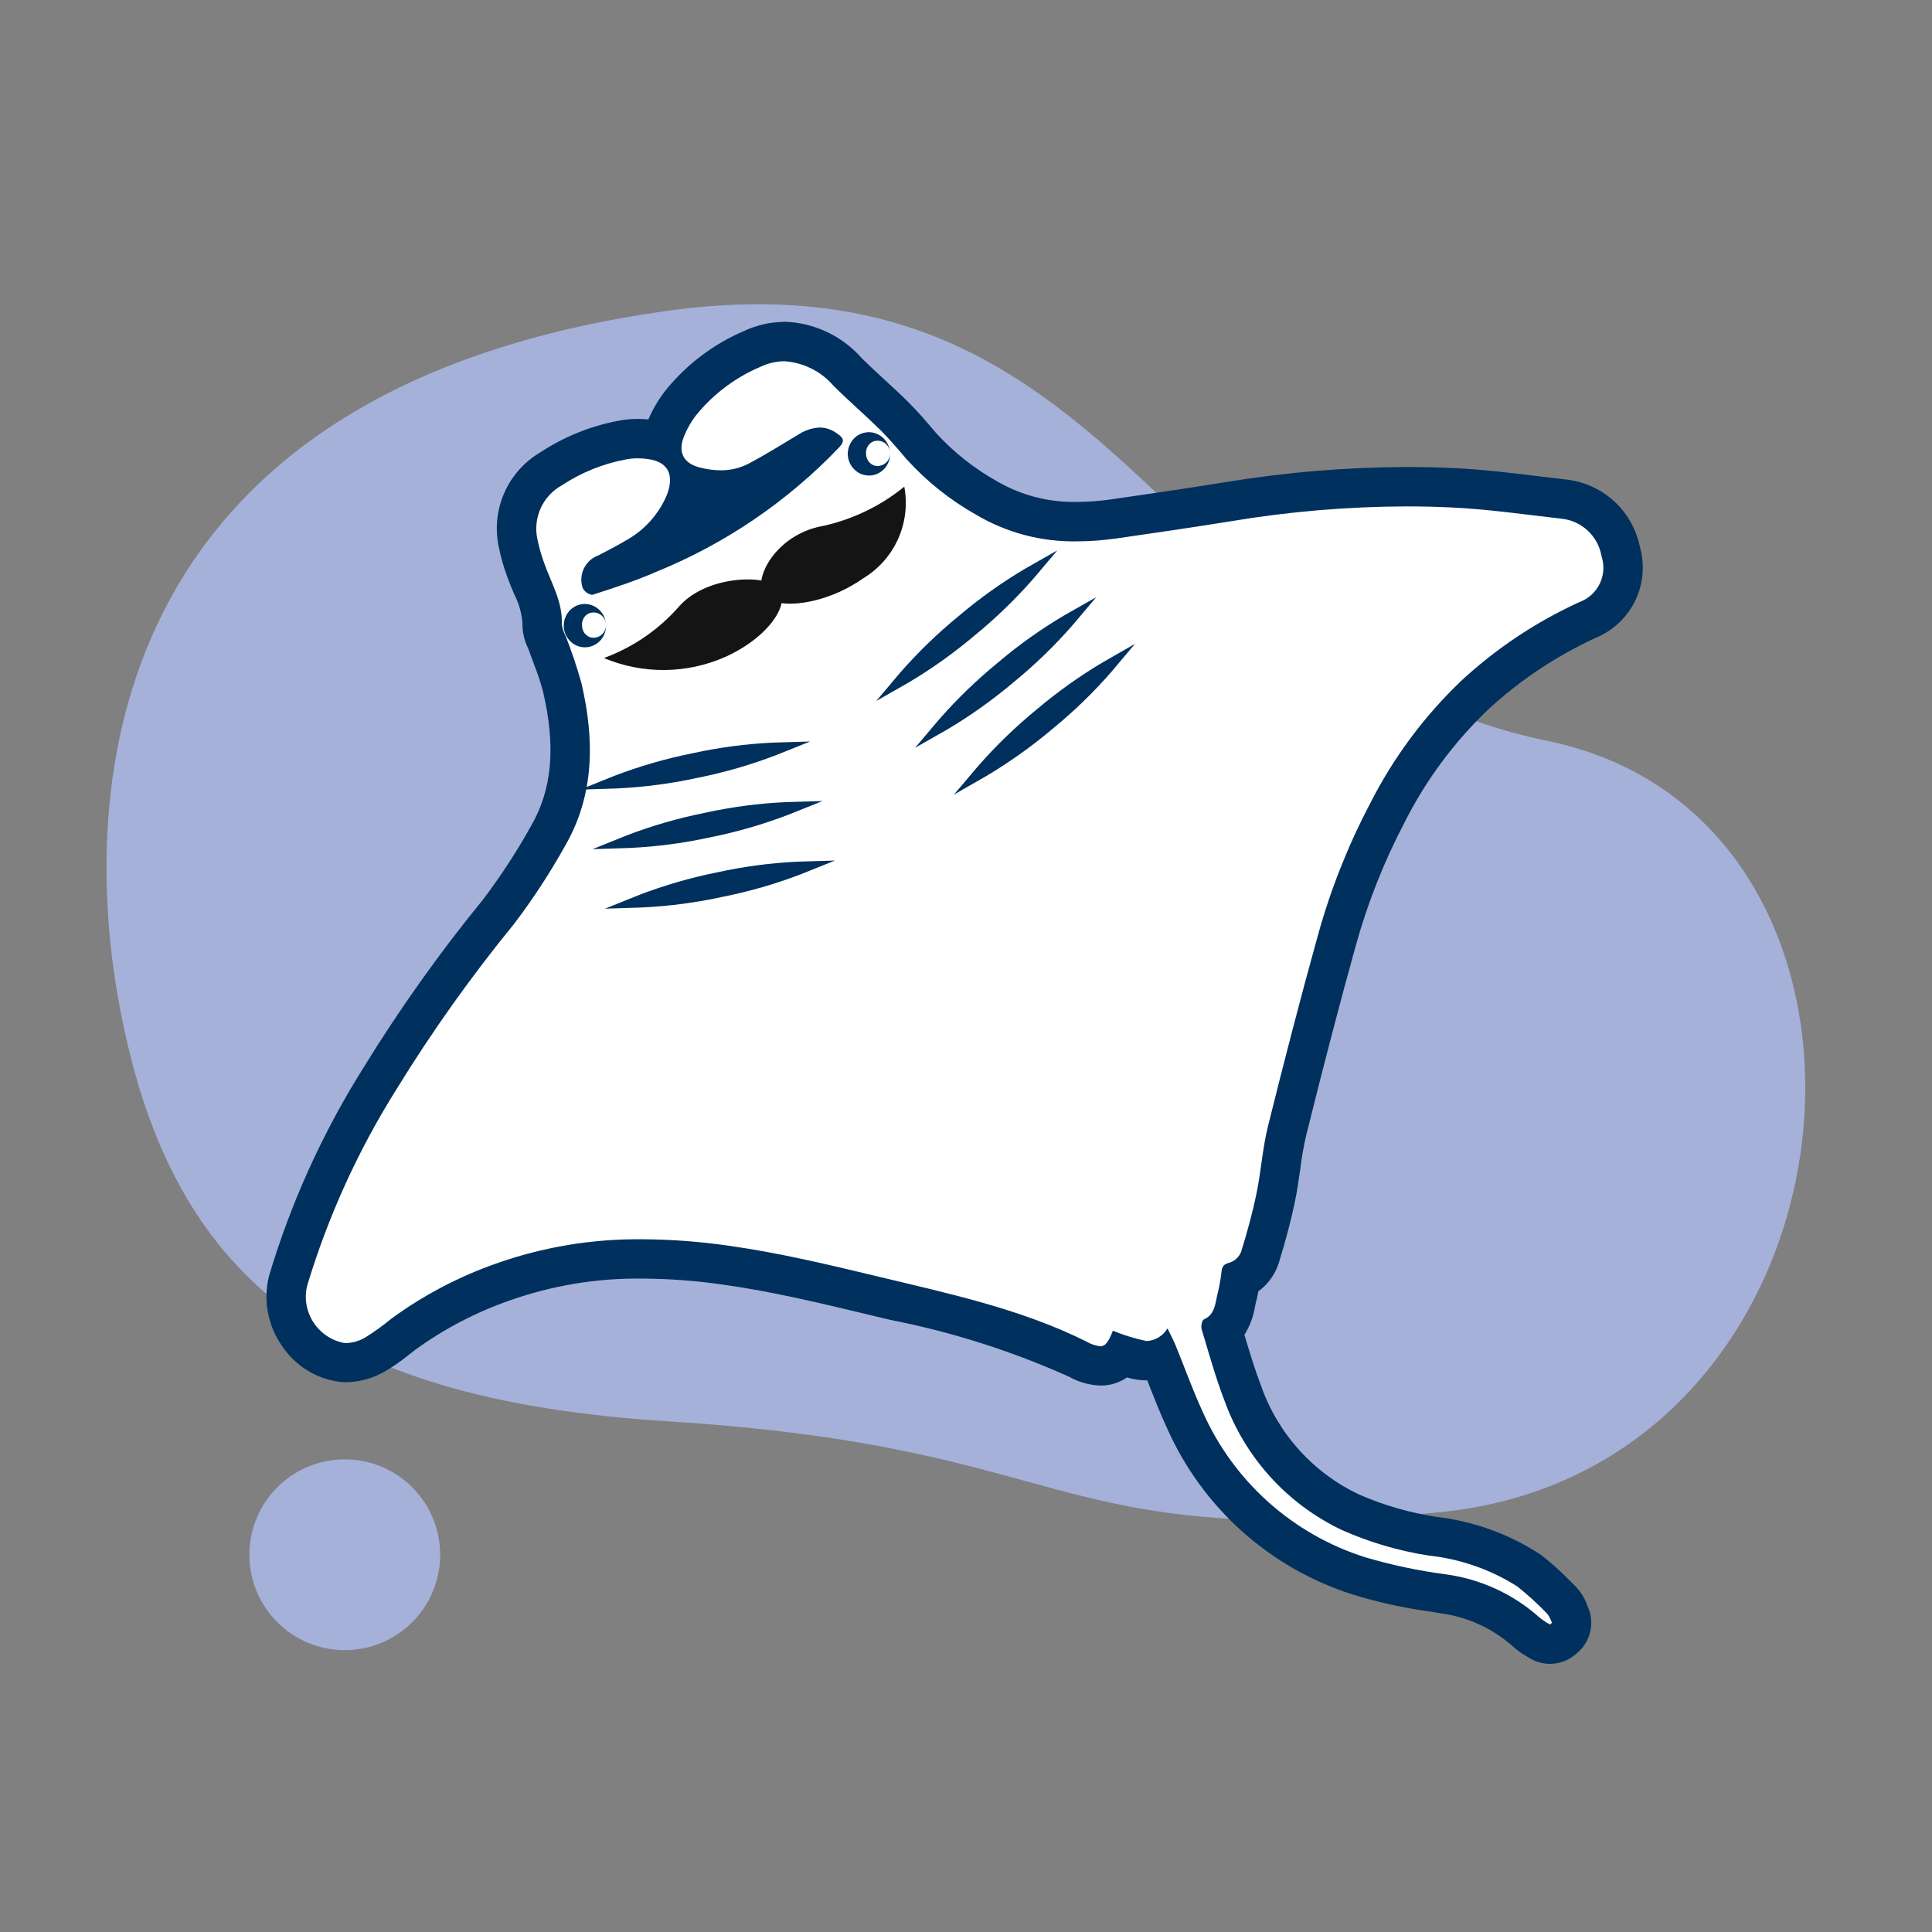
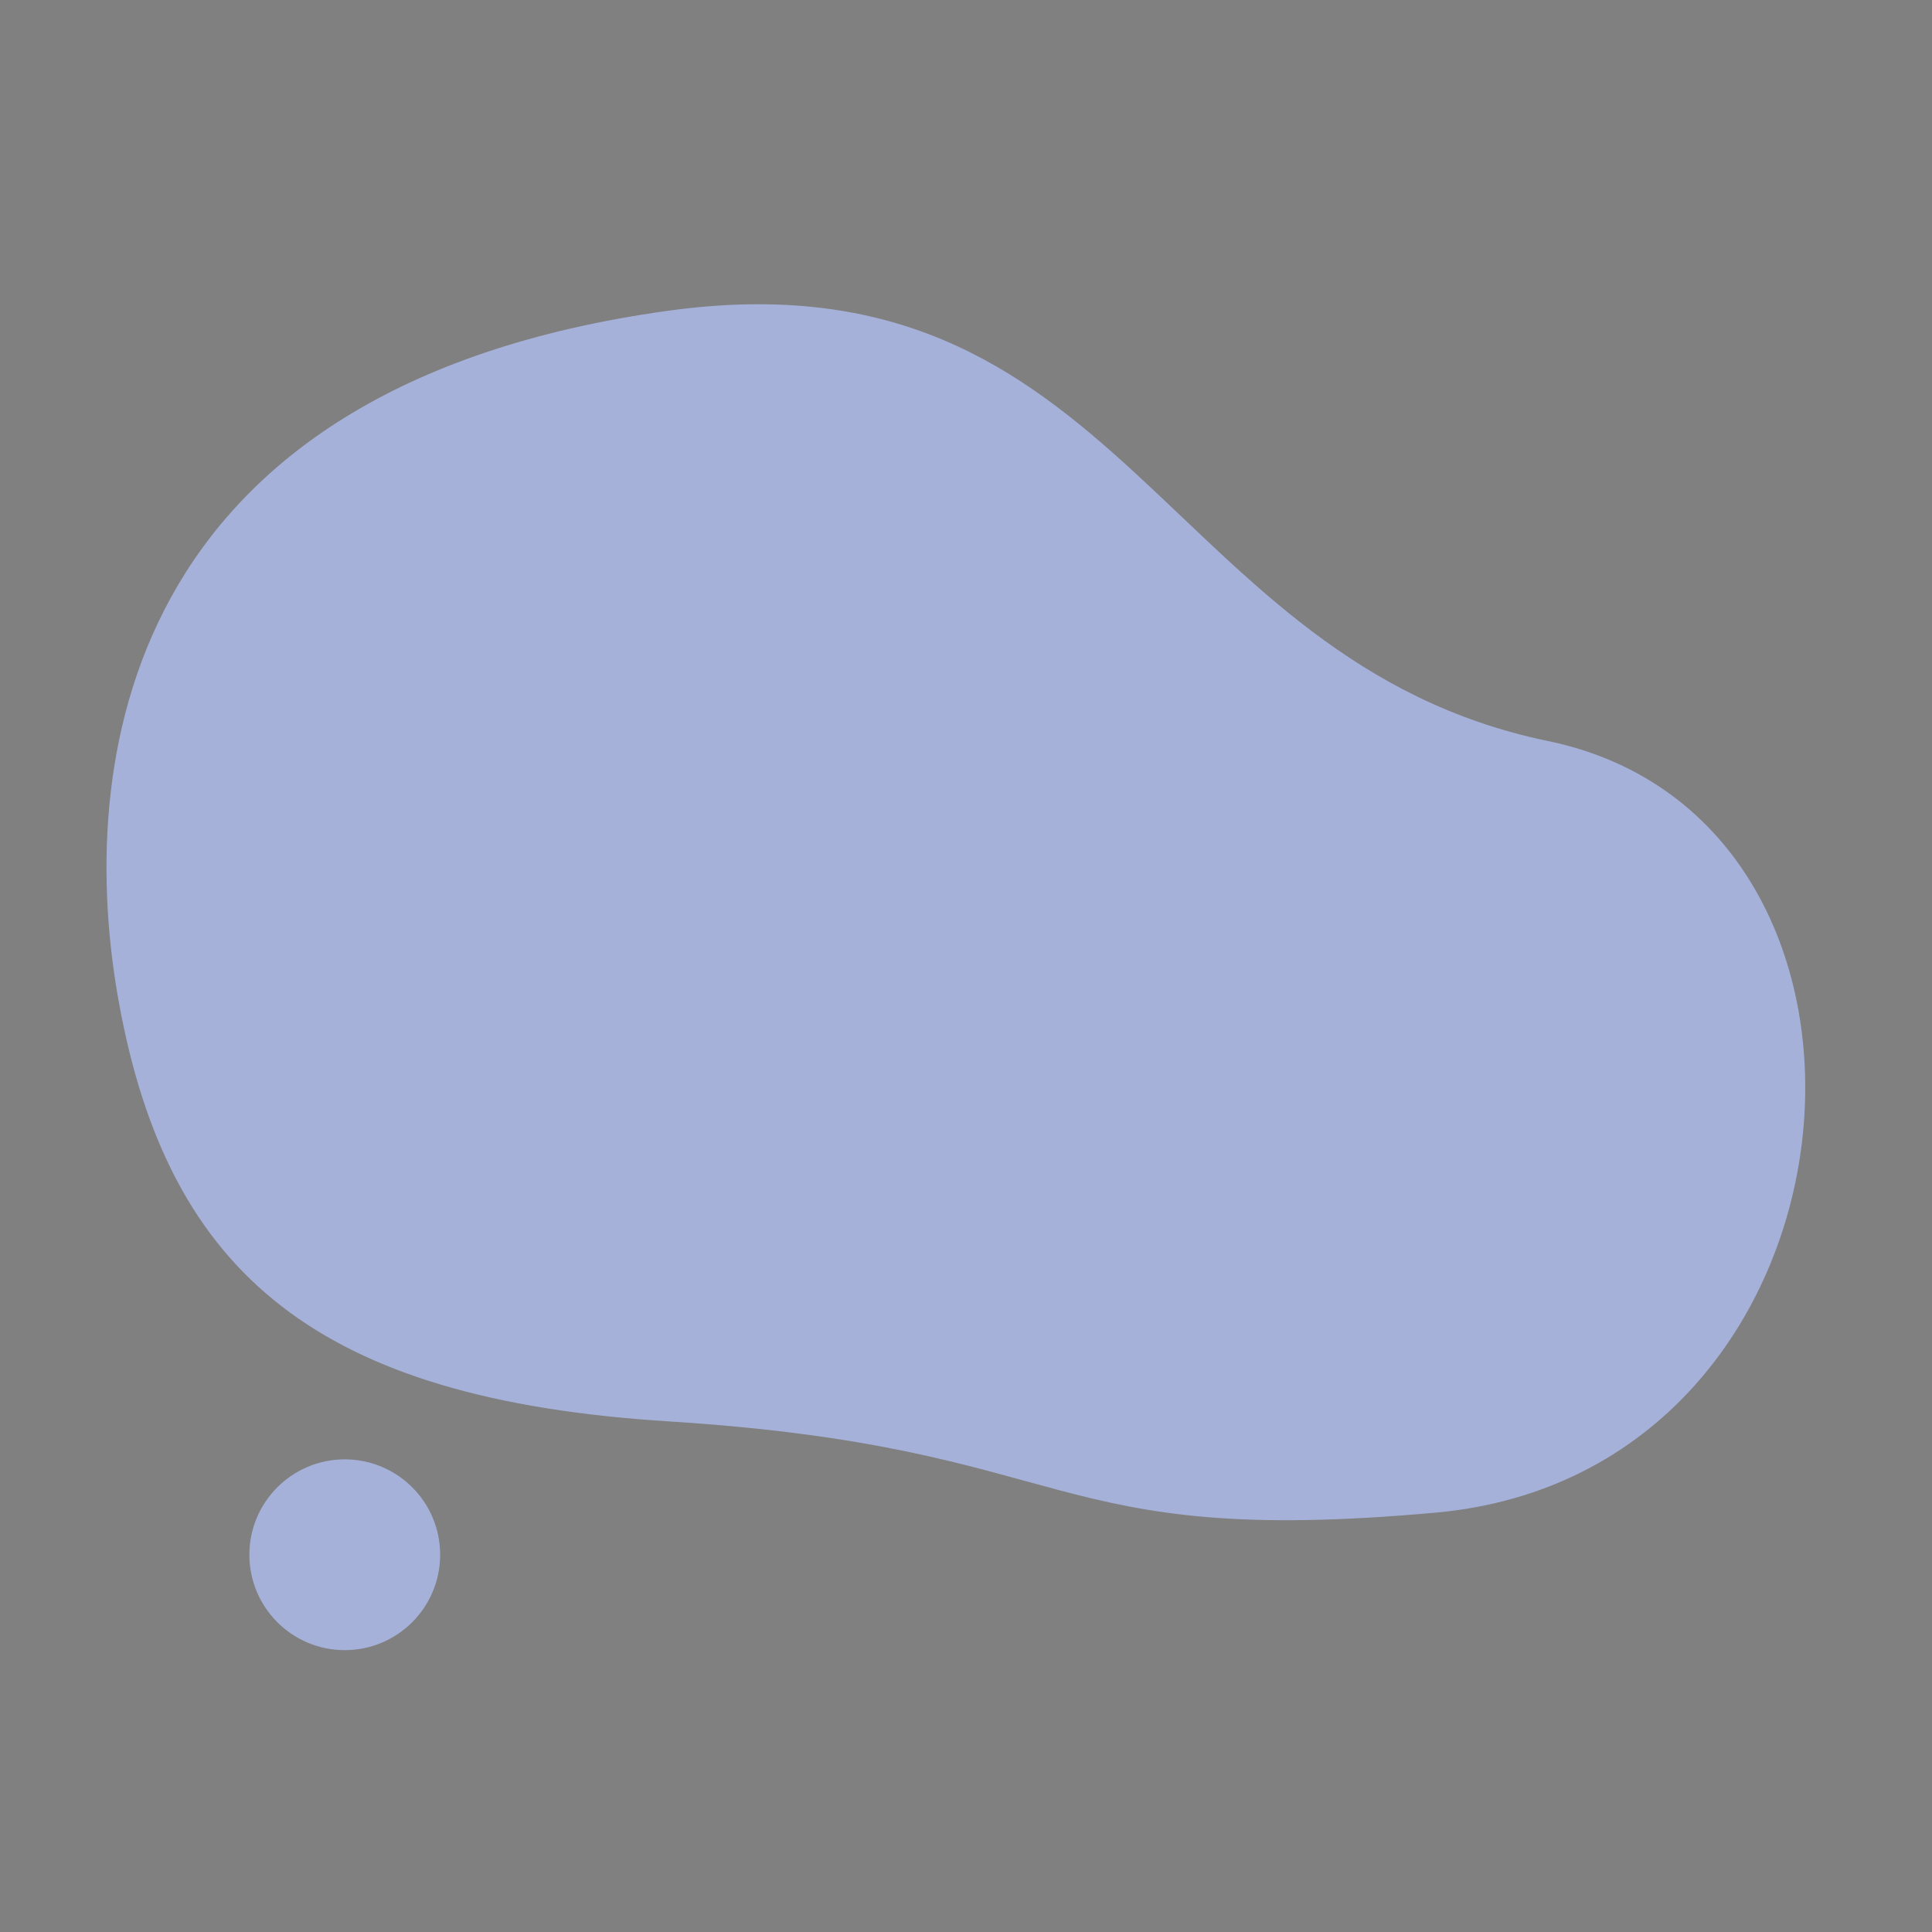
<svg xmlns="http://www.w3.org/2000/svg" width="127" height="127" viewBox="0 0 127 127" fill="none">
  <rect x="0" y="0" width="127" height="127" fill="#808080" stroke="none" />
  <path opacity="0.7" d="M22.663 108.472C26.126 108.472 28.934 105.664 28.934 102.201C28.934 98.738 26.126 95.931 22.663 95.931C19.2 95.931 16.393 98.738 16.393 102.201C16.393 105.664 19.2 108.472 22.663 108.472Z" fill="#B5C6FF" />
  <path opacity="0.7" d="M7.832 65.988C4.962 50.368 7.833 25.431 43.892 20.431C73.892 16.271 76.39 43.456 101.751 48.71C127.111 53.963 123.392 96.799 94.392 99.431C68.392 101.79 71.176 95.145 43.892 93.431C20.956 91.982 11.107 83.81 7.832 65.988Z" fill="#B5C6FF" />
  <g clip-path="url(#clip0_4837_16273)">
    <g clip-path="url(#clip1_4837_16273)">
      <g clip-path="url(#clip2_4837_16273)">
        <path d="M101.799 108.043C101.575 108.049 101.354 107.988 101.164 107.869L100.99 107.76C100.752 107.627 100.53 107.468 100.327 107.286C98.79 105.917 96.878 105.039 94.838 104.766L94.208 104.666C92.558 104.44 90.929 104.082 89.336 103.596C86.815 102.799 84.493 101.476 82.521 99.715C80.549 97.954 78.974 95.794 77.899 93.379C77.447 92.407 77.056 91.405 76.664 90.403C76.523 90.038 76.379 89.674 76.234 89.31C75.954 89.405 75.66 89.452 75.364 89.451C74.81 89.43 74.266 89.299 73.764 89.066C73.599 89.293 73.381 89.477 73.13 89.603C72.879 89.729 72.602 89.793 72.321 89.79C71.792 89.76 71.278 89.604 70.821 89.336C66.978 87.612 62.952 86.328 58.821 85.508L57.421 85.173C54.262 84.414 50.991 83.627 47.721 83.173C45.894 82.907 44.05 82.77 42.204 82.762C39.093 82.726 36 83.238 33.067 84.275C30.726 85.09 28.518 86.246 26.515 87.705L26.043 88.066C25.598 88.434 25.124 88.764 24.626 89.055C24.058 89.378 23.42 89.558 22.767 89.577C22.717 89.577 22.493 89.562 22.441 89.557C21.862 89.475 21.308 89.269 20.816 88.953C20.324 88.638 19.906 88.22 19.589 87.729C19.237 87.222 18.997 86.645 18.884 86.038C18.771 85.431 18.787 84.807 18.932 84.207C20.334 79.525 22.363 75.055 24.962 70.916C27.313 67.086 29.919 63.419 32.762 59.938C33.967 58.351 35.057 56.68 36.025 54.938C37.579 52.238 37.873 49.138 36.949 45.181C36.776 44.511 36.559 43.852 36.301 43.209C36.179 42.876 36.055 42.546 35.942 42.209C35.739 41.837 35.632 41.42 35.629 40.996C35.596 40.138 35.372 39.298 34.975 38.537C34.832 38.191 34.688 37.846 34.562 37.496C34.34 36.902 34.167 36.292 34.042 35.67C33.846 34.741 33.949 33.774 34.335 32.907C34.722 32.039 35.372 31.316 36.194 30.84C37.618 29.898 39.216 29.249 40.894 28.933C41.231 28.867 41.574 28.833 41.918 28.833C42.197 28.834 42.475 28.854 42.751 28.892C43.015 28.925 43.275 28.986 43.527 29.072C43.554 28.863 43.601 28.656 43.668 28.455C43.941 27.67 44.355 26.941 44.89 26.305C46.12 24.84 47.679 23.685 49.44 22.935C50.106 22.622 50.832 22.455 51.568 22.448C52.357 22.484 53.131 22.68 53.843 23.024C54.554 23.368 55.188 23.852 55.707 24.448C56.207 24.948 56.733 25.428 57.255 25.909C57.777 26.39 58.281 26.857 58.779 27.346C59.357 27.918 59.888 28.537 60.416 29.157L60.555 29.322C61.785 30.674 63.221 31.822 64.812 32.722C66.618 33.796 68.689 34.342 70.79 34.298C71.619 34.294 72.447 34.232 73.268 34.111C75.792 33.752 78.309 33.381 80.822 32.974C84.668 32.34 88.558 32.015 92.455 32C93.479 32 94.504 32.025 95.529 32.074C97.381 32.165 99.235 32.389 101.029 32.607L102.775 32.816C103.684 32.908 104.539 33.29 105.214 33.906C105.889 34.521 106.349 35.337 106.525 36.233C106.796 37.119 106.725 38.074 106.328 38.91C105.93 39.746 105.234 40.404 104.377 40.753C101.654 41.997 99.147 43.665 96.947 45.694C94.596 47.934 92.647 50.562 91.186 53.461C89.794 56.111 88.688 58.901 87.886 61.785C86.838 65.542 85.793 69.539 84.593 74.368C84.418 75.136 84.282 75.913 84.186 76.694C84.093 77.37 83.995 78.044 83.858 78.709C83.608 79.909 83.265 81.216 82.808 82.692C82.697 83.002 82.527 83.287 82.306 83.531C82.085 83.774 81.818 83.972 81.521 84.112C81.471 84.535 81.392 84.954 81.284 85.366C81.26 85.466 81.241 85.566 81.217 85.673C81.131 86.346 80.83 86.973 80.358 87.46L80.501 87.947C80.86 89.16 81.231 90.414 81.686 91.586C82.289 93.294 83.224 94.865 84.439 96.209C85.653 97.553 87.122 98.642 88.76 99.414C90.478 100.171 92.288 100.7 94.143 100.988C96.412 101.235 98.591 102.011 100.506 103.253C101.127 103.733 101.712 104.257 102.258 104.82L102.61 105.168C102.847 105.411 103.025 105.705 103.132 106.027C103.263 106.298 103.305 106.603 103.252 106.899C103.2 107.195 103.055 107.466 102.839 107.675C102.544 107.912 102.177 108.042 101.799 108.043ZM45.321 31.876C45.279 32.285 45.177 32.685 45.021 33.065C44.387 34.568 43.271 35.817 41.849 36.615C41.669 36.724 41.484 36.83 41.299 36.935C41.745 36.77 42.182 36.594 42.606 36.407C46.454 34.828 49.987 32.571 53.039 29.744L52.476 30.083C51.611 30.603 50.743 31.124 49.854 31.6C49.091 32.005 48.239 32.214 47.376 32.207C46.828 32.205 46.282 32.138 45.75 32.007C45.604 31.972 45.461 31.929 45.321 31.876Z" fill="white" />
        <path d="M51.571 23.747C52.189 23.789 52.793 23.954 53.347 24.232C53.901 24.51 54.394 24.896 54.797 25.366C55.797 26.36 56.869 27.279 57.871 28.267C58.471 28.866 59.023 29.515 59.571 30.16C60.886 31.619 62.43 32.857 64.141 33.822C66.15 35.017 68.452 35.627 70.789 35.586C71.68 35.582 72.57 35.515 73.452 35.386C75.98 35.025 78.508 34.651 81.028 34.245C84.804 33.62 88.624 33.3 92.452 33.288C93.452 33.288 94.459 33.312 95.465 33.361C97.858 33.477 100.243 33.822 102.628 34.094C103.278 34.158 103.889 34.433 104.368 34.878C104.846 35.324 105.164 35.913 105.274 36.557C105.473 37.148 105.434 37.793 105.166 38.356C104.898 38.919 104.421 39.355 103.837 39.572C100.989 40.87 98.367 42.614 96.07 44.739C93.613 47.081 91.575 49.826 90.046 52.855C88.611 55.587 87.471 58.463 86.646 61.435C85.481 65.623 84.394 69.835 83.346 74.052C82.989 75.49 82.898 76.99 82.598 78.442C82.331 79.742 81.974 81.032 81.581 82.302C81.512 82.467 81.408 82.615 81.277 82.736C81.146 82.856 80.99 82.948 80.82 83.002C80.474 83.094 80.348 83.222 80.303 83.537C80.248 84.036 80.162 84.531 80.046 85.019C79.872 85.647 79.903 86.388 79.135 86.736C79.009 86.793 78.935 87.186 78.989 87.376C79.463 88.942 79.896 90.525 80.482 92.046C81.828 95.798 84.605 98.865 88.206 100.574C90.025 101.385 91.945 101.949 93.913 102.254C95.987 102.474 97.982 103.17 99.743 104.287C100.439 104.844 101.098 105.445 101.715 106.087C101.845 106.268 101.946 106.467 102.015 106.678L101.885 106.789C101.649 106.657 101.423 106.505 101.211 106.337C99.49 104.795 97.347 103.804 95.057 103.491C93.26 103.256 91.484 102.88 89.746 102.368C87.393 101.625 85.225 100.39 83.385 98.747C81.545 97.103 80.075 95.088 79.072 92.834C78.402 91.391 77.872 89.882 77.265 88.407C77.128 88.075 76.954 87.76 76.743 87.325C76.6 87.567 76.399 87.77 76.158 87.915C75.917 88.059 75.644 88.142 75.363 88.154C74.609 87.994 73.87 87.767 73.156 87.477C72.869 88.186 72.686 88.496 72.319 88.496C71.993 88.456 71.68 88.347 71.399 88.177C67.064 86.025 62.369 85.034 57.721 83.913C54.471 83.133 51.206 82.35 47.901 81.888C46.013 81.614 44.108 81.472 42.201 81.463C38.94 81.43 35.699 81.968 32.625 83.055C30.167 83.916 27.849 85.133 25.746 86.668C25.191 87.126 24.607 87.546 23.998 87.927C23.623 88.145 23.201 88.268 22.768 88.287C22.71 88.286 22.653 88.282 22.596 88.275C22.19 88.194 21.804 88.033 21.462 87.8C21.119 87.567 20.827 87.269 20.602 86.921C20.377 86.574 20.223 86.184 20.151 85.777C20.079 85.369 20.089 84.951 20.181 84.547C21.555 79.977 23.539 75.613 26.081 71.573C28.405 67.793 30.979 64.174 33.788 60.739C35.03 59.103 36.156 57.381 37.155 55.587C39.103 52.202 39.077 48.566 38.216 44.886C37.921 43.836 37.573 42.801 37.173 41.786C37.05 41.557 36.968 41.307 36.93 41.05C36.997 39.584 36.256 38.362 35.789 37.059C35.591 36.526 35.435 35.98 35.322 35.423C35.178 34.744 35.256 34.036 35.544 33.404C35.832 32.771 36.315 32.248 36.922 31.91C38.202 31.063 39.639 30.481 41.148 30.2C41.403 30.15 41.662 30.126 41.922 30.128C42.141 30.127 42.359 30.143 42.576 30.174C43.991 30.364 44.335 31.288 43.817 32.583C43.284 33.821 42.357 34.849 41.18 35.507C40.58 35.867 39.958 36.187 39.337 36.507C38.918 36.658 38.575 36.968 38.382 37.37C38.188 37.771 38.16 38.232 38.302 38.654C38.362 38.769 38.447 38.869 38.551 38.946C38.655 39.023 38.775 39.076 38.902 39.1C38.916 39.103 38.931 39.103 38.945 39.1C40.354 38.642 41.773 38.19 43.128 37.593C47.679 35.744 51.786 32.949 55.176 29.393C55.576 28.951 55.415 28.773 55.022 28.494C54.695 28.245 54.297 28.108 53.887 28.102C53.378 28.13 52.886 28.294 52.463 28.578C51.396 29.218 50.337 29.878 49.241 30.462C48.666 30.766 48.024 30.922 47.374 30.916C46.927 30.911 46.483 30.854 46.05 30.745C45.022 30.497 44.578 29.846 44.9 28.857C45.127 28.224 45.465 27.637 45.9 27.123C47.007 25.815 48.406 24.785 49.983 24.114C50.481 23.877 51.024 23.751 51.576 23.744M51.576 21.157C50.654 21.163 49.744 21.367 48.909 21.758C46.966 22.589 45.246 23.868 43.892 25.491C43.37 26.119 42.942 26.821 42.622 27.573C42.389 27.552 42.155 27.538 41.922 27.538C41.493 27.538 41.065 27.578 40.644 27.66C38.799 28.01 37.043 28.724 35.477 29.761C34.446 30.378 33.633 31.301 33.149 32.401C32.665 33.501 32.535 34.724 32.777 35.901C32.912 36.591 33.104 37.269 33.349 37.928C33.482 38.3 33.634 38.664 33.786 39.028C34.095 39.618 34.285 40.264 34.343 40.928C34.328 41.511 34.455 42.089 34.713 42.612C34.841 42.969 34.97 43.312 35.098 43.654C35.334 44.246 35.534 44.852 35.698 45.468C36.544 49.086 36.298 51.886 34.913 54.283C33.974 55.972 32.918 57.592 31.752 59.132C28.872 62.657 26.233 66.372 23.852 70.251C21.194 74.49 19.12 79.069 17.687 83.862C17.49 84.642 17.462 85.455 17.607 86.246C17.751 87.037 18.063 87.787 18.522 88.448C18.943 89.093 19.497 89.639 20.148 90.051C20.799 90.462 21.531 90.729 22.294 90.832C22.453 90.852 22.612 90.861 22.772 90.861C23.645 90.841 24.499 90.606 25.259 90.175C25.817 89.852 26.349 89.484 26.848 89.076C26.996 88.96 27.142 88.846 27.291 88.734C29.193 87.352 31.289 86.257 33.511 85.484C36.304 84.497 39.249 84.011 42.211 84.047C43.998 84.056 45.782 84.19 47.55 84.448C50.765 84.897 53.998 85.675 57.122 86.427L58.529 86.763C62.567 87.555 66.501 88.806 70.255 90.49C70.889 90.848 71.599 91.05 72.327 91.079C72.952 91.09 73.566 90.904 74.079 90.546C74.498 90.672 74.933 90.737 75.37 90.74H75.418L75.468 90.87C75.857 91.87 76.259 92.897 76.733 93.919C77.881 96.495 79.561 98.799 81.664 100.677C83.767 102.556 86.245 103.968 88.933 104.819C90.586 105.327 92.278 105.7 93.992 105.934L94.631 106.041C96.424 106.267 98.106 107.031 99.455 108.232C99.723 108.474 100.017 108.686 100.331 108.865L100.457 108.943C100.88 109.224 101.377 109.373 101.885 109.373C102.502 109.372 103.098 109.152 103.568 108.751L103.694 108.642C104.128 108.272 104.428 107.768 104.546 107.209C104.664 106.65 104.593 106.068 104.346 105.553C104.176 105.055 103.894 104.603 103.522 104.231L103.176 103.89C102.587 103.283 101.955 102.719 101.285 102.203C99.22 100.846 96.866 99.992 94.411 99.71C92.661 99.442 90.953 98.948 89.331 98.239C87.842 97.534 86.507 96.542 85.403 95.319C84.3 94.096 83.449 92.666 82.901 91.112C82.49 90.04 82.155 88.924 81.801 87.746C82.15 87.189 82.385 86.569 82.492 85.921C82.505 85.847 82.518 85.772 82.538 85.701C82.611 85.434 82.671 85.162 82.716 84.888C83.338 84.436 83.803 83.799 84.046 83.069C84.524 81.525 84.868 80.221 85.126 78.969C85.274 78.249 85.374 77.549 85.47 76.868C85.559 76.129 85.687 75.395 85.853 74.668C87.053 69.841 88.094 65.853 89.133 62.123C89.911 59.327 90.984 56.622 92.333 54.053C93.728 51.283 95.589 48.773 97.833 46.633C99.933 44.696 102.326 43.103 104.924 41.916C106.059 41.44 106.978 40.563 107.506 39.452C108.034 38.34 108.132 37.073 107.783 35.894C107.54 34.744 106.94 33.702 106.067 32.916C105.194 32.129 104.094 31.641 102.926 31.52C102.348 31.453 101.767 31.383 101.189 31.312C99.374 31.09 97.496 30.863 95.596 30.771C94.563 30.721 93.509 30.698 92.459 30.698C88.494 30.712 84.536 31.042 80.624 31.684C78.452 32.036 76.124 32.385 73.094 32.819C72.332 32.933 71.564 32.991 70.794 32.993C68.929 33.035 67.089 32.554 65.483 31.605C64.013 30.776 62.684 29.72 61.544 28.477L61.407 28.316C60.874 27.689 60.324 27.044 59.69 26.416C59.19 25.916 58.662 25.436 58.14 24.953C57.618 24.47 57.116 24.012 56.625 23.52C55.988 22.802 55.212 22.222 54.344 21.814C53.476 21.406 52.533 21.18 51.575 21.148L51.576 21.157Z" fill="#00305D" />
-         <path d="M40.547 51.401C42.192 50.772 43.887 50.282 45.614 49.938C47.333 49.557 49.083 49.325 50.842 49.245C49.197 49.875 47.502 50.365 45.775 50.708C44.055 51.085 42.306 51.316 40.547 51.401Z" fill="#1F1F1F" />
        <path d="M38.132 51.907L40.384 51C42.052 50.362 43.771 49.866 45.523 49.515C47.269 49.132 49.044 48.898 50.83 48.815L53.25 48.743L51.004 49.643C49.336 50.282 47.617 50.779 45.865 51.128C44.121 51.509 42.348 51.743 40.565 51.828L38.132 51.907Z" fill="#00305D" />
        <path d="M41.367 55.314C43.011 54.684 44.705 54.193 46.432 53.847C48.151 53.466 49.9 53.234 51.66 53.154C50.015 53.785 48.32 54.274 46.593 54.617C44.873 54.995 43.125 55.228 41.367 55.314Z" fill="#1F1F1F" />
        <path d="M38.952 55.82L41.204 54.913C42.872 54.275 44.591 53.779 46.343 53.428C48.089 53.045 49.864 52.811 51.65 52.728L54.07 52.656L51.824 53.556C50.156 54.195 48.438 54.691 46.687 55.041C44.94 55.423 43.165 55.657 41.38 55.741L38.952 55.82Z" fill="#00305D" />
        <path d="M42.186 59.226C43.831 58.597 45.526 58.108 47.253 57.763C48.972 57.382 50.722 57.15 52.481 57.07C50.837 57.701 49.141 58.19 47.414 58.533C45.694 58.91 43.945 59.142 42.186 59.226Z" fill="#1F1F1F" />
        <path d="M39.77 59.732L42.024 58.825C43.692 58.187 45.41 57.691 47.161 57.34C48.907 56.957 50.682 56.723 52.468 56.64L54.888 56.568L52.645 57.468C50.977 58.107 49.258 58.603 47.506 58.953C45.76 59.334 43.984 59.569 42.199 59.653L39.77 59.732Z" fill="#00305D" />
        <path d="M59.502 44.502C60.663 43.172 61.934 41.943 63.301 40.826C64.647 39.682 66.088 38.655 67.609 37.756C66.448 39.086 65.177 40.316 63.809 41.432C62.461 42.574 61.02 43.601 59.502 44.502Z" fill="#1F1F1F" />
        <path d="M57.599 46.08L59.169 44.221C60.347 42.874 61.635 41.628 63.021 40.495C64.387 39.336 65.849 38.294 67.391 37.38L69.502 36.18L67.935 38.034C66.757 39.381 65.469 40.627 64.083 41.76C62.715 42.917 61.253 43.959 59.713 44.875L57.599 46.08Z" fill="#00305D" />
        <path d="M62.059 47.572C63.22 46.243 64.492 45.014 65.859 43.898C67.203 42.755 68.642 41.728 70.159 40.828C68.998 42.158 67.727 43.387 66.359 44.502C65.015 45.645 63.577 46.672 62.059 47.572Z" fill="#1F1F1F" />
        <path d="M60.152 49.157L61.73 47.294C62.908 45.948 64.197 44.702 65.582 43.57C66.947 42.409 68.409 41.367 69.952 40.455L72.061 39.255L70.496 41.109C69.317 42.456 68.028 43.703 66.642 44.835C65.274 45.993 63.812 47.035 62.272 47.95L60.152 49.157Z" fill="#00305D" />
        <path d="M64.614 50.651C65.775 49.322 67.046 48.093 68.414 46.977C69.757 45.834 71.196 44.807 72.714 43.907C71.554 45.238 70.282 46.467 68.914 47.581C67.569 48.723 66.13 49.75 64.614 50.651Z" fill="#1F1F1F" />
        <path d="M62.71 52.23L64.286 50.369C65.465 49.023 66.753 47.776 68.138 46.643C69.504 45.485 70.965 44.443 72.505 43.528L74.605 42.328L73.046 44.178C71.869 45.527 70.58 46.774 69.194 47.906C67.826 49.062 66.364 50.104 64.824 51.019L62.71 52.23Z" fill="#00305D" />
        <path d="M39.83 41.036C39.855 41.355 39.771 41.674 39.591 41.939C39.41 42.205 39.145 42.401 38.839 42.495C38.646 42.552 38.443 42.566 38.244 42.535C38.045 42.505 37.856 42.431 37.689 42.319C37.508 42.194 37.358 42.031 37.249 41.84C37.14 41.65 37.075 41.438 37.059 41.219C37.046 41 37.081 40.782 37.164 40.579C37.246 40.376 37.373 40.194 37.535 40.047C37.685 39.913 37.864 39.815 38.057 39.757C38.25 39.7 38.453 39.687 38.652 39.717C38.969 39.77 39.258 39.93 39.472 40.17C39.686 40.409 39.812 40.715 39.83 41.036ZM39.83 41.036C39.823 40.904 39.785 40.776 39.718 40.663C39.651 40.549 39.558 40.454 39.447 40.384C39.335 40.315 39.208 40.273 39.077 40.263C38.946 40.253 38.814 40.275 38.693 40.327C38.547 40.403 38.427 40.521 38.35 40.667C38.273 40.812 38.243 40.978 38.263 41.142C38.264 41.307 38.316 41.468 38.412 41.603C38.508 41.738 38.644 41.839 38.8 41.894C38.927 41.928 39.06 41.932 39.189 41.904C39.317 41.876 39.437 41.817 39.538 41.733C39.639 41.649 39.719 41.541 39.769 41.42C39.82 41.299 39.841 41.167 39.83 41.036Z" fill="#00305D" />
        <path d="M58.502 29.745C58.527 30.064 58.443 30.383 58.263 30.648C58.082 30.914 57.817 31.11 57.511 31.204C57.318 31.261 57.115 31.275 56.916 31.244C56.717 31.214 56.528 31.14 56.361 31.028C56.18 30.904 56.029 30.74 55.92 30.55C55.811 30.359 55.746 30.147 55.731 29.928C55.718 29.709 55.753 29.491 55.835 29.288C55.917 29.085 56.044 28.904 56.205 28.756C56.356 28.622 56.535 28.523 56.728 28.466C56.922 28.409 57.125 28.395 57.325 28.426C57.641 28.48 57.93 28.64 58.144 28.88C58.358 29.119 58.484 29.424 58.502 29.745ZM58.502 29.745C58.495 29.613 58.456 29.485 58.389 29.372C58.322 29.259 58.229 29.163 58.117 29.093C58.005 29.024 57.878 28.982 57.747 28.972C57.616 28.962 57.484 28.984 57.363 29.036C57.217 29.112 57.097 29.231 57.02 29.376C56.944 29.522 56.913 29.687 56.933 29.851C56.934 30.016 56.986 30.177 57.083 30.312C57.179 30.446 57.314 30.548 57.47 30.603C57.597 30.637 57.73 30.641 57.859 30.613C57.988 30.585 58.108 30.527 58.209 30.442C58.31 30.358 58.39 30.251 58.441 30.13C58.492 30.008 58.513 29.876 58.502 29.745Z" fill="#00305D" />
        <path d="M51.173 38.652C52.003 39.584 50.629 41.84 47.693 43.176C46.436 43.734 45.079 44.029 43.704 44.043C42.328 44.056 40.965 43.789 39.697 43.256C41.627 42.549 43.344 41.363 44.688 39.809C46.493 37.833 50.344 37.723 51.173 38.652Z" fill="#141414" />
        <path d="M50.268 39.169C51.098 40.1 54.217 39.795 56.752 38.009C57.76 37.4 58.558 36.497 59.039 35.422C59.52 34.346 59.662 33.15 59.444 31.992C57.795 33.335 55.837 34.247 53.747 34.645C50.819 35.365 49.437 38.24 50.268 39.169Z" fill="#141414" />
      </g>
    </g>
  </g>
  <defs>
    <clipPath id="clip0_4837_16273">
      <rect width="100" height="90" fill="white" transform="translate(12.392 20)" />
    </clipPath>
    <clipPath id="clip1_4837_16273">
      <rect width="100" height="90" fill="white" transform="translate(12.392 20)" />
    </clipPath>
    <clipPath id="clip2_4837_16273">
-       <rect width="100" height="90" fill="white" transform="translate(12.392 20)" />
-     </clipPath>
+       </clipPath>
  </defs>
</svg>